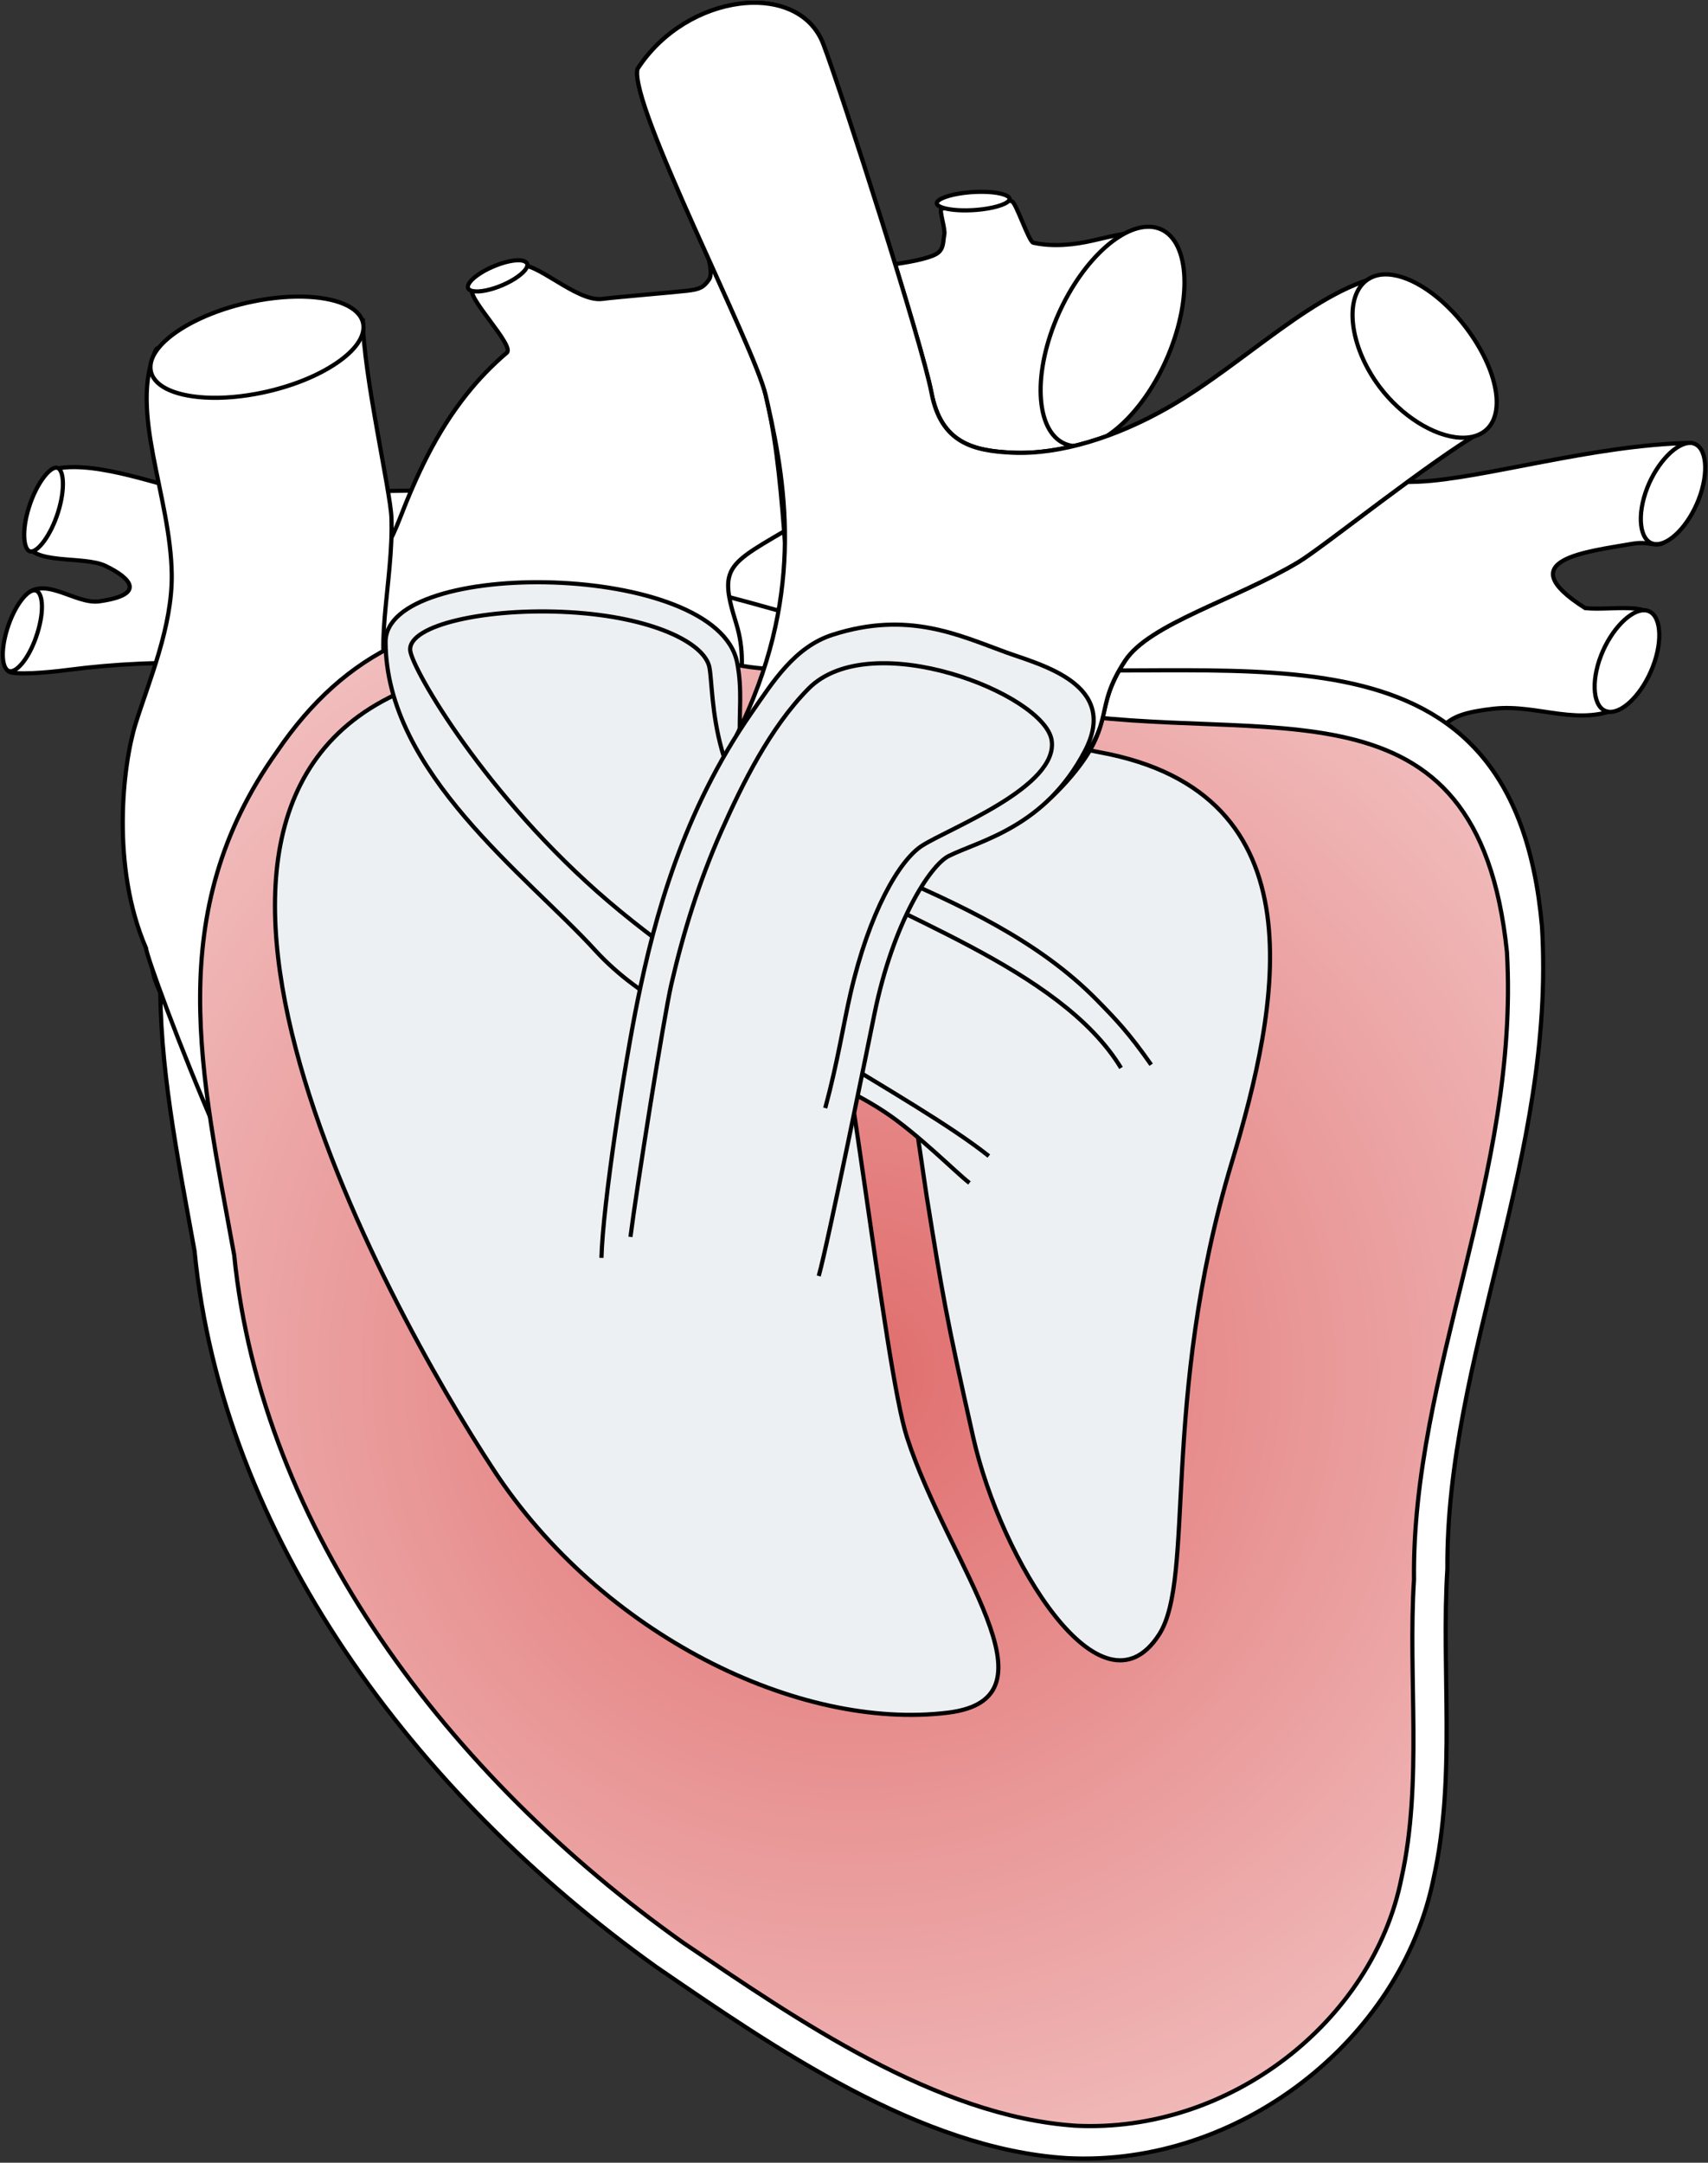
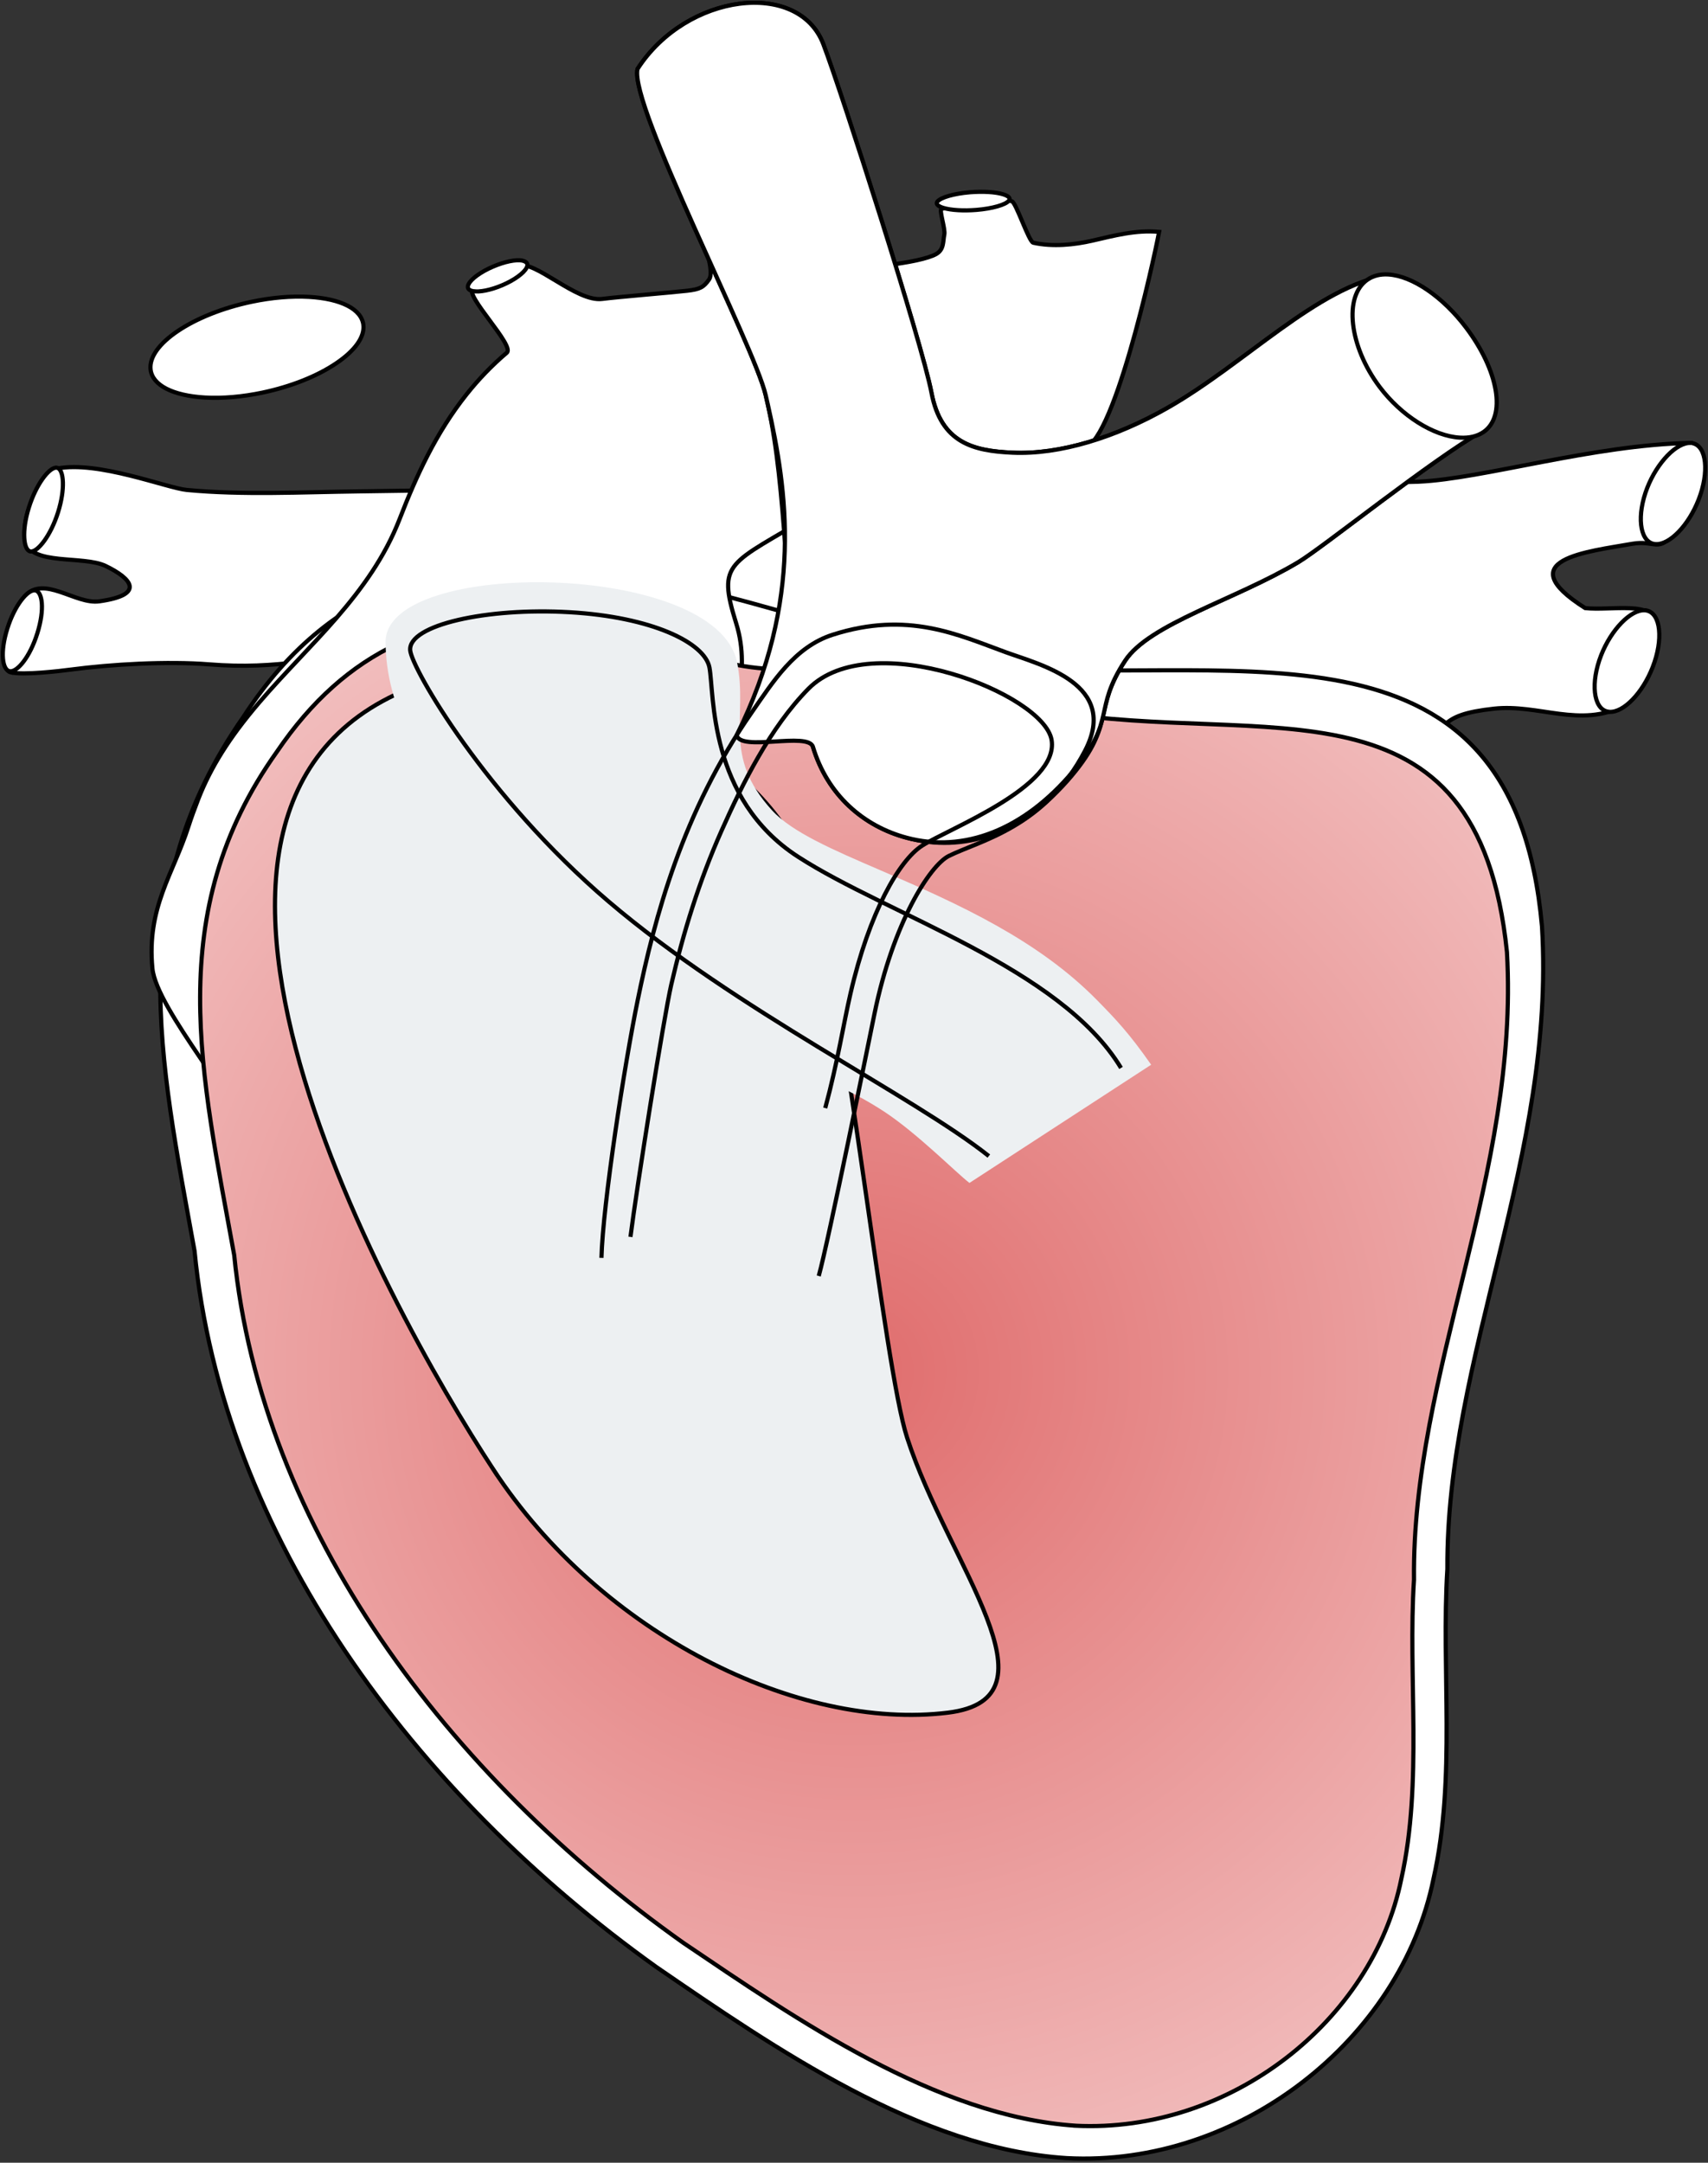
<svg xmlns="http://www.w3.org/2000/svg" width="410" height="519" viewBox="0 0 410 519" fill="none">
  <rect x="0" y="0" width="410" height="519" fill="#333333" stroke="none" />
  <g clip-path="url(#clip0_104_1972)">
    <path d="M2.555 161.335C5.603 162.08 14.474 161.013 16.922 160.692C26.771 159.392 40.154 158.628 50.237 159.43C66.818 160.755 77.058 157.751 92.006 155.827C114.215 152.969 137.314 159.083 159.373 160.105C161.758 160.218 250.956 168.168 251.467 179.298C251.555 181.134 252.47 190.283 258.786 198.202C271.159 213.679 294.207 220.064 318.669 222.557C330.115 223.724 330.071 213.83 334.936 203.969C336.065 201.678 340.986 189.211 341.712 186.668C345.157 174.573 345.125 171.569 358.596 170.067C369.329 168.869 379.374 174.781 389.772 169.367C394.725 166.787 397.753 155.044 397.45 149.713C397.129 144.047 386.787 146.609 380.516 145.927C362.06 134.248 381.096 132.4 391.822 130.494C397.23 129.535 398.447 132.829 401.64 127.642C403.886 123.983 409.085 106.228 405.804 106.291C382.547 106.726 355.927 114.916 340.519 115.591C329.251 116.083 271.872 115.143 230.563 114.645C208.953 114.386 191.741 114.241 187.835 114.493C153.82 116.657 119.806 117.484 85.961 117.919C72.358 118.096 58.224 118.84 44.855 117.578C40.078 117.124 23.573 110.518 13.736 112.436C11.748 112.323 4.474 122.367 6.146 129.914C7.445 135.769 20.008 133.239 25.352 135.813C31.523 138.785 35.069 142.735 23.812 144.306C18.096 145.107 10.423 137.851 5.937 143.126C0.801 149.164 -0.296 160.742 2.555 161.354V161.335Z" fill="white" stroke="black" stroke-miterlimit="10" />
    <path d="M394.952 146.457C395.128 146.47 395.179 146.489 395.343 146.526C398.668 147.284 399.299 153.505 396.718 160.111C394.295 166.313 389.746 171.02 386.352 170.824C386.175 170.812 385.992 170.787 385.822 170.749C382.465 169.985 381.784 163.815 384.333 157.278C386.737 151.113 391.443 146.261 394.825 146.451H394.945L394.952 146.457Z" fill="white" stroke="black" stroke-miterlimit="10" />
    <path d="M406.113 106.297C406.284 106.309 406.208 106.335 406.372 106.372C409.685 107.13 410.316 113.326 407.748 119.906C405.337 126.083 400.801 130.771 397.419 130.576C397.242 130.563 397.065 130.538 396.895 130.5C393.551 129.737 392.87 123.591 395.412 117.08C397.81 110.941 402.498 106.101 405.867 106.297H406.113Z" fill="white" stroke="black" stroke-miterlimit="10" />
    <path d="M256.066 517.887C220.859 515.685 185.98 491.513 157.518 472.004C99.382 430.424 53.335 368.559 46.703 300.195C38.343 253.952 29.245 213.811 58.464 171.985C102.884 103.672 179.254 149.94 240.551 160.25C299.268 164.13 363.36 145.933 370.149 222.342C373.468 277.348 347.132 325.49 347.435 376.515C345.921 400.655 349.567 426.581 344.11 450.835C336.305 489.305 297.583 520.082 256.06 517.887H256.066Z" fill="white" stroke="black" stroke-miterlimit="10" />
    <path d="M60.862 275.039C62.528 285.33 61.114 295.778 72.282 296.517C135.573 300.694 162.338 260.42 172.667 246.362C173.752 244.892 184.712 234.115 181.626 225.086C181.235 223.944 180.838 222.758 180.604 221.515C179.437 215.294 178.08 208.36 176.995 201.445C176.547 198.586 176.143 195.741 175.822 192.946C175.43 189.602 175.065 186.213 175.052 182.806C175.001 172.168 180.592 162.035 176.724 149.605C172.055 134.62 174.945 135.592 195.059 123.471C200.915 119.944 215.976 119.086 231.282 114.834C251.65 109.174 255.164 110.12 259.619 107.615C266.976 108.328 276.945 62.446 278.244 55.638C272.566 55.152 267.606 56.521 262.18 57.758C257.839 58.748 252.76 59.291 248.034 58.25C246.968 58.016 243.902 48.609 242.905 48.312C238.053 46.836 235.97 46.848 226.001 50.154C225.383 50.356 226.973 55 226.683 56.287C226.323 57.966 226.658 59.846 224.727 60.963C220.929 63.158 205.394 64.875 196.769 64.345C194.965 64.231 193.299 63.259 192.151 62.363C187.488 58.735 188.258 53.536 185.425 52.041C181.633 50.053 168.679 51.637 168.307 53.625C167.777 55.801 171.847 64.755 170.194 67.096C168.881 68.944 168.048 69.411 164.944 69.771C161.196 70.206 148.381 71.241 144.596 71.733C138.293 72.566 128.349 62.187 124.147 63.764C120.859 65.001 116.209 67.436 113.515 69.323C111.427 70.774 123.629 82.951 121.667 84.63C118.001 87.747 114.821 91.091 112.02 94.605C104.619 103.893 99.893 114.31 95.937 124.525C92.403 133.655 86.92 141.201 80.813 148.249C74.838 155.139 68.257 161.549 62.307 168.49C60.496 170.604 58.748 172.761 57.083 175.001C55.751 176.799 54.477 178.648 53.278 180.554C51.082 184.055 49.145 187.778 47.58 191.804C46.697 194.081 45.915 196.227 45.252 198.29C41.574 209.767 35.169 217.767 36.589 232.412C37.542 242.166 58.149 265.638 60.849 275.052L60.862 275.039Z" fill="white" stroke="black" stroke-miterlimit="10" />
-     <path d="M258.136 107.079C257.701 107.054 257.265 106.991 256.855 106.896C249.183 105.148 247.504 92.05 253.107 77.695C258.369 64.206 268.496 53.984 276.162 54.426C276.591 54.451 277.008 54.508 277.412 54.603C285.008 56.338 286.592 69.543 280.932 84.043C275.714 97.394 265.707 107.514 258.142 107.079H258.136Z" fill="white" stroke="black" stroke-miterlimit="10" />
-     <path d="M92.05 255.587C97.413 243.453 99.28 230.923 107.773 223.225C118.903 213.155 123.623 197.955 116.114 183.513C109.432 170.673 102.05 176.459 94.491 166.086C88.907 158.426 94.567 139.409 93.955 124.115C93.709 117.906 87.235 89.684 87.103 77.071C84.32 78.143 38.778 80.894 37.403 83.973C30.86 98.624 40.999 119.067 41.226 137.869C41.371 150.381 35.819 163.228 32.544 173.682C29.484 183.456 26.563 207.912 35.056 227.547C35.018 230.336 66.641 315.508 79.809 317.13C80.705 317.243 81.405 316.682 82.005 315.874C98.378 293.734 89.784 263.997 92.037 255.58L92.05 255.587Z" fill="white" stroke="black" stroke-miterlimit="10" />
    <path d="M114.096 69.929C113.414 69.891 112.909 69.739 112.607 69.487C112.342 69.26 112.253 68.963 112.335 68.604C112.607 67.424 114.556 65.802 117.288 64.465C119.97 63.165 122.904 62.351 124.797 62.458C125.472 62.496 126.002 62.692 126.298 62.944C126.563 63.165 126.652 63.468 126.57 63.834C126.298 65.001 124.304 66.66 121.617 67.966C118.935 69.272 115.982 70.042 114.096 69.935V69.929Z" fill="white" stroke="black" stroke-miterlimit="10" />
    <path d="M230.002 50.439C227.144 50.275 225.143 49.675 224.897 48.912C224.841 48.735 224.885 48.552 225.036 48.363C225.825 47.366 229.043 46.451 232.866 46.136C234.355 46.016 235.857 45.997 237.214 46.072C240.065 46.236 242.078 46.836 242.324 47.599C242.381 47.782 242.337 47.959 242.185 48.154C241.397 49.151 238.179 50.066 234.355 50.376C232.86 50.495 231.358 50.521 229.995 50.439H230.002Z" fill="white" stroke="black" stroke-miterlimit="10" />
    <path d="M49.221 95.4C41.485 94.952 36.595 92.447 36.147 88.693C35.434 82.68 46.312 75.38 60.389 72.421C65.203 71.405 69.966 71.001 74.156 71.241C81.891 71.689 86.775 74.194 87.223 77.954C87.564 80.825 85.267 84.094 80.749 87.154C76.156 90.271 69.847 92.775 62.988 94.22C58.174 95.23 53.417 95.64 49.227 95.4H49.221Z" fill="white" stroke="black" stroke-miterlimit="10" />
    <path d="M258.117 510.107C224.626 507.836 191.198 484.579 164.042 466.237C107.565 426.203 62.761 366.893 56.218 301.192C48.438 258.085 38.753 219.256 66.515 180.333C82.971 156.104 104.644 146.419 133.51 148.369C151.543 149.486 166.036 159.183 183.627 160.452C199.653 161.606 214.865 163.751 230.614 166.08C237.195 167.051 245.492 169.045 252.211 170.705C304.196 179.38 354.71 160.067 361.738 228.468C364.767 281.727 338.873 329.421 339.422 379.096C337.939 402.233 341.554 427.856 336.38 450.88C329.516 484.976 295.236 511.968 258.117 510.113V510.107Z" fill="url(#paint0_radial_104_1972)" stroke="black" stroke-miterlimit="10" />
-     <path d="M221.831 183.204C210.991 191.45 199.015 209.471 205.009 219.768C216.524 239.289 219.054 264.774 222.436 287.027C226.228 310.518 226.998 315.534 233.611 344.898C240.223 374.257 264.332 413.849 278.238 392.239C286.977 378.661 278.484 336.084 295.677 278.983C306.833 241.933 317.906 190.252 263.745 180.485C253.107 178.213 232.86 175.494 221.837 183.204H221.831Z" fill="#EDF0F2" stroke="black" />
    <path d="M118.424 352.627C144.375 392.239 191.677 415.395 227.56 410.991C255.454 407.565 227.711 375.651 217.748 345.005C212.133 327.724 203.426 242.053 194.826 212.076C186.415 182.44 144.406 160.117 105.779 162.704C22.071 186.062 92.472 313.022 118.424 352.634V352.627Z" fill="#EDF0F2" stroke="black" />
    <path d="M232.715 283.872C229.566 281.475 220.253 272.029 212.259 266.767C203.678 261.12 193.747 257.265 184.119 253.119C169.253 246.722 153.883 240.109 142.867 228.045C126.544 210.164 92.668 185.368 92.555 154.066C92.479 133.844 172.105 134.57 176.945 158.987C179.57 172.25 173.342 181.33 185.318 194.453C190.106 199.703 199.994 203.956 211.445 208.883C230.538 217.098 249.246 225.667 263.341 240.008C267.872 244.621 271.039 247.933 276.333 255.504" fill="#EDF0F2" />
-     <path d="M232.715 283.872C229.566 281.475 220.253 272.029 212.259 266.767C203.678 261.12 193.747 257.265 184.119 253.119C169.253 246.722 153.883 240.109 142.867 228.045C126.544 210.164 92.668 185.368 92.555 154.066C92.479 133.844 172.105 134.57 176.945 158.987C179.57 172.25 173.342 181.33 185.318 194.453C190.106 199.703 199.994 203.956 211.445 208.883C230.538 217.098 249.246 225.667 263.341 240.008C267.872 244.621 271.039 247.933 276.333 255.504" stroke="black" />
    <path d="M237.365 277.424C219.263 263.02 176.705 242.438 146.047 216.297C116.701 191.274 98.839 160.452 98.467 156.054C97.956 149.978 116.84 145.769 136.677 146.911C156.514 148.053 169.178 154.243 170.301 160.187C171.487 166.49 169.992 191.627 191.564 205.596C213.136 219.566 254.495 232.166 269.095 256.275" stroke="black" stroke-miterlimit="10" />
    <path d="M13.843 112.291C15.319 112.884 15.685 117.357 13.944 122.903C12.159 128.582 9.067 132.437 7.407 132.342C7.376 132.342 7.338 132.342 7.306 132.33C5.653 132.065 5.142 127.49 6.94 121.768C8.682 116.209 11.673 112.385 13.389 112.228C13.446 112.228 13.502 112.228 13.553 112.228C13.553 112.228 13.78 112.265 13.843 112.291Z" fill="white" stroke="black" stroke-miterlimit="10" />
    <path d="M2.454 161.089C2.41 161.089 2.366 161.082 2.328 161.076C0.587 160.799 -0.057 156.622 1.76 150.842C3.521 145.227 6.581 141.561 8.335 141.662C8.379 141.662 8.417 141.668 8.455 141.674C10.177 141.952 10.789 146.167 8.953 152.003C7.149 157.745 4.177 161.19 2.454 161.089Z" fill="white" stroke="black" stroke-miterlimit="10" />
    <path d="M192.39 167.487C193.141 171.575 194.037 175.512 195.148 179.229C198.618 190.769 207.268 198.271 217.666 201.041C231.289 204.681 245.365 200.322 257.259 186.15C267.84 173.538 262.237 170.515 270.08 158.546C275.872 149.706 296.599 143.889 311.578 134.942C317.66 131.314 343.58 110.392 356.06 103.325C354.091 101.615 336.538 65.506 333.036 66.067C316.36 68.743 298.801 87.356 280.207 97.918C267.834 104.947 254.438 109.161 242.999 108.638C233.73 108.215 225.9 106.373 223.597 94.258C221.313 82.27 202.101 22.311 197.621 10.575C191.709 -4.909 164.824 -1.735 153.031 16.563C151.025 25.264 181.128 83.065 183.803 94.839C183.986 95.64 184.163 96.41 184.333 97.161C188.914 117.622 188.277 144.88 192.384 167.487H192.39Z" stroke="black" />
    <path d="M176.85 176.402C177.601 180.491 194.037 175.512 195.148 179.229C198.618 190.769 207.268 198.271 217.666 201.041C231.289 204.681 245.706 199.268 257.599 185.097C268.181 172.484 262.237 170.515 270.08 158.54C275.872 149.7 296.599 143.883 311.578 134.936C317.66 131.308 343.579 110.385 356.06 103.319C354.091 101.609 336.538 65.499 333.036 66.061C316.36 68.736 298.801 87.349 280.207 97.911C267.834 104.94 254.438 109.155 242.999 108.631C233.73 108.209 225.9 106.366 223.597 94.252C221.313 82.264 202.101 22.304 197.621 10.569C191.709 -4.915 164.824 -1.741 153.031 16.556C151.025 25.257 181.128 83.059 183.803 94.832C183.986 95.634 184.163 96.403 184.333 97.154C188.914 117.616 193.002 143.927 176.85 176.389V176.402Z" fill="white" stroke="black" stroke-miterlimit="10" />
    <path d="M350.438 105.022C344.122 104.656 336.386 99.773 331.181 92.858C323.837 83.091 322.48 71.058 328.272 67.102C329.642 66.168 331.314 65.752 333.244 65.865C339.018 66.2 346.374 71.228 351.977 78.686C355.719 83.658 358.217 88.952 359.012 93.59C359.814 98.271 358.779 101.861 356.091 103.685C354.602 104.701 352.697 105.155 350.432 105.022H350.438Z" fill="white" stroke="black" stroke-miterlimit="10" />
-     <path d="M144.375 301.855C144.716 288.989 149.883 255.618 153.088 239.958C157.095 220.373 163.827 194.82 180.466 170.938C185.507 163.701 190.7 155.259 199.88 152.319C217.925 146.533 230.071 152.382 241.46 156.527C249.826 159.575 268.805 164.162 260.445 180.181C250.874 198.511 235.276 201.678 227.762 205.407C223.232 207.653 214.373 221.471 209.925 243.226C208.631 249.561 198.795 298.176 196.536 306.202" fill="#EDF0F2" />
    <path d="M144.375 301.855C144.716 288.989 149.883 255.618 153.088 239.958C157.095 220.373 163.827 194.82 180.466 170.938C185.507 163.701 190.7 155.259 199.88 152.319C217.925 146.533 230.071 152.382 241.46 156.527C249.826 159.575 268.805 164.162 260.445 180.181C250.874 198.511 235.276 201.678 227.762 205.407C223.232 207.653 214.373 221.471 209.925 243.226C208.631 249.561 198.795 298.176 196.536 306.202" stroke="black" />
    <path d="M151.34 296.82C152.792 285.374 159.316 244.179 161.145 236.235C164.01 223.818 167.84 211.42 173.197 199.369C178.225 188.062 184.857 174.61 194.056 165.285C209.022 150.123 250.671 166.515 252.438 177.614C254.211 188.769 227.894 198.763 221.37 202.921C215.855 206.435 208.656 218.922 204.157 238.425C202.46 245.769 201.097 254.792 198.094 265.909" stroke="black" stroke-miterlimit="10" />
  </g>
  <defs>
    <radialGradient id="paint0_radial_104_1972" cx="0" cy="0" r="1" gradientUnits="userSpaceOnUse" gradientTransform="translate(205.01 329.162) scale(272.225 272.225)">
      <stop stop-color="#E06D6D" />
      <stop offset="1" stop-color="#F7D7D7" />
    </radialGradient>
    <clipPath id="clip0_104_1972">
      <rect width="410" height="518.669" fill="white" />
    </clipPath>
  </defs>
</svg>